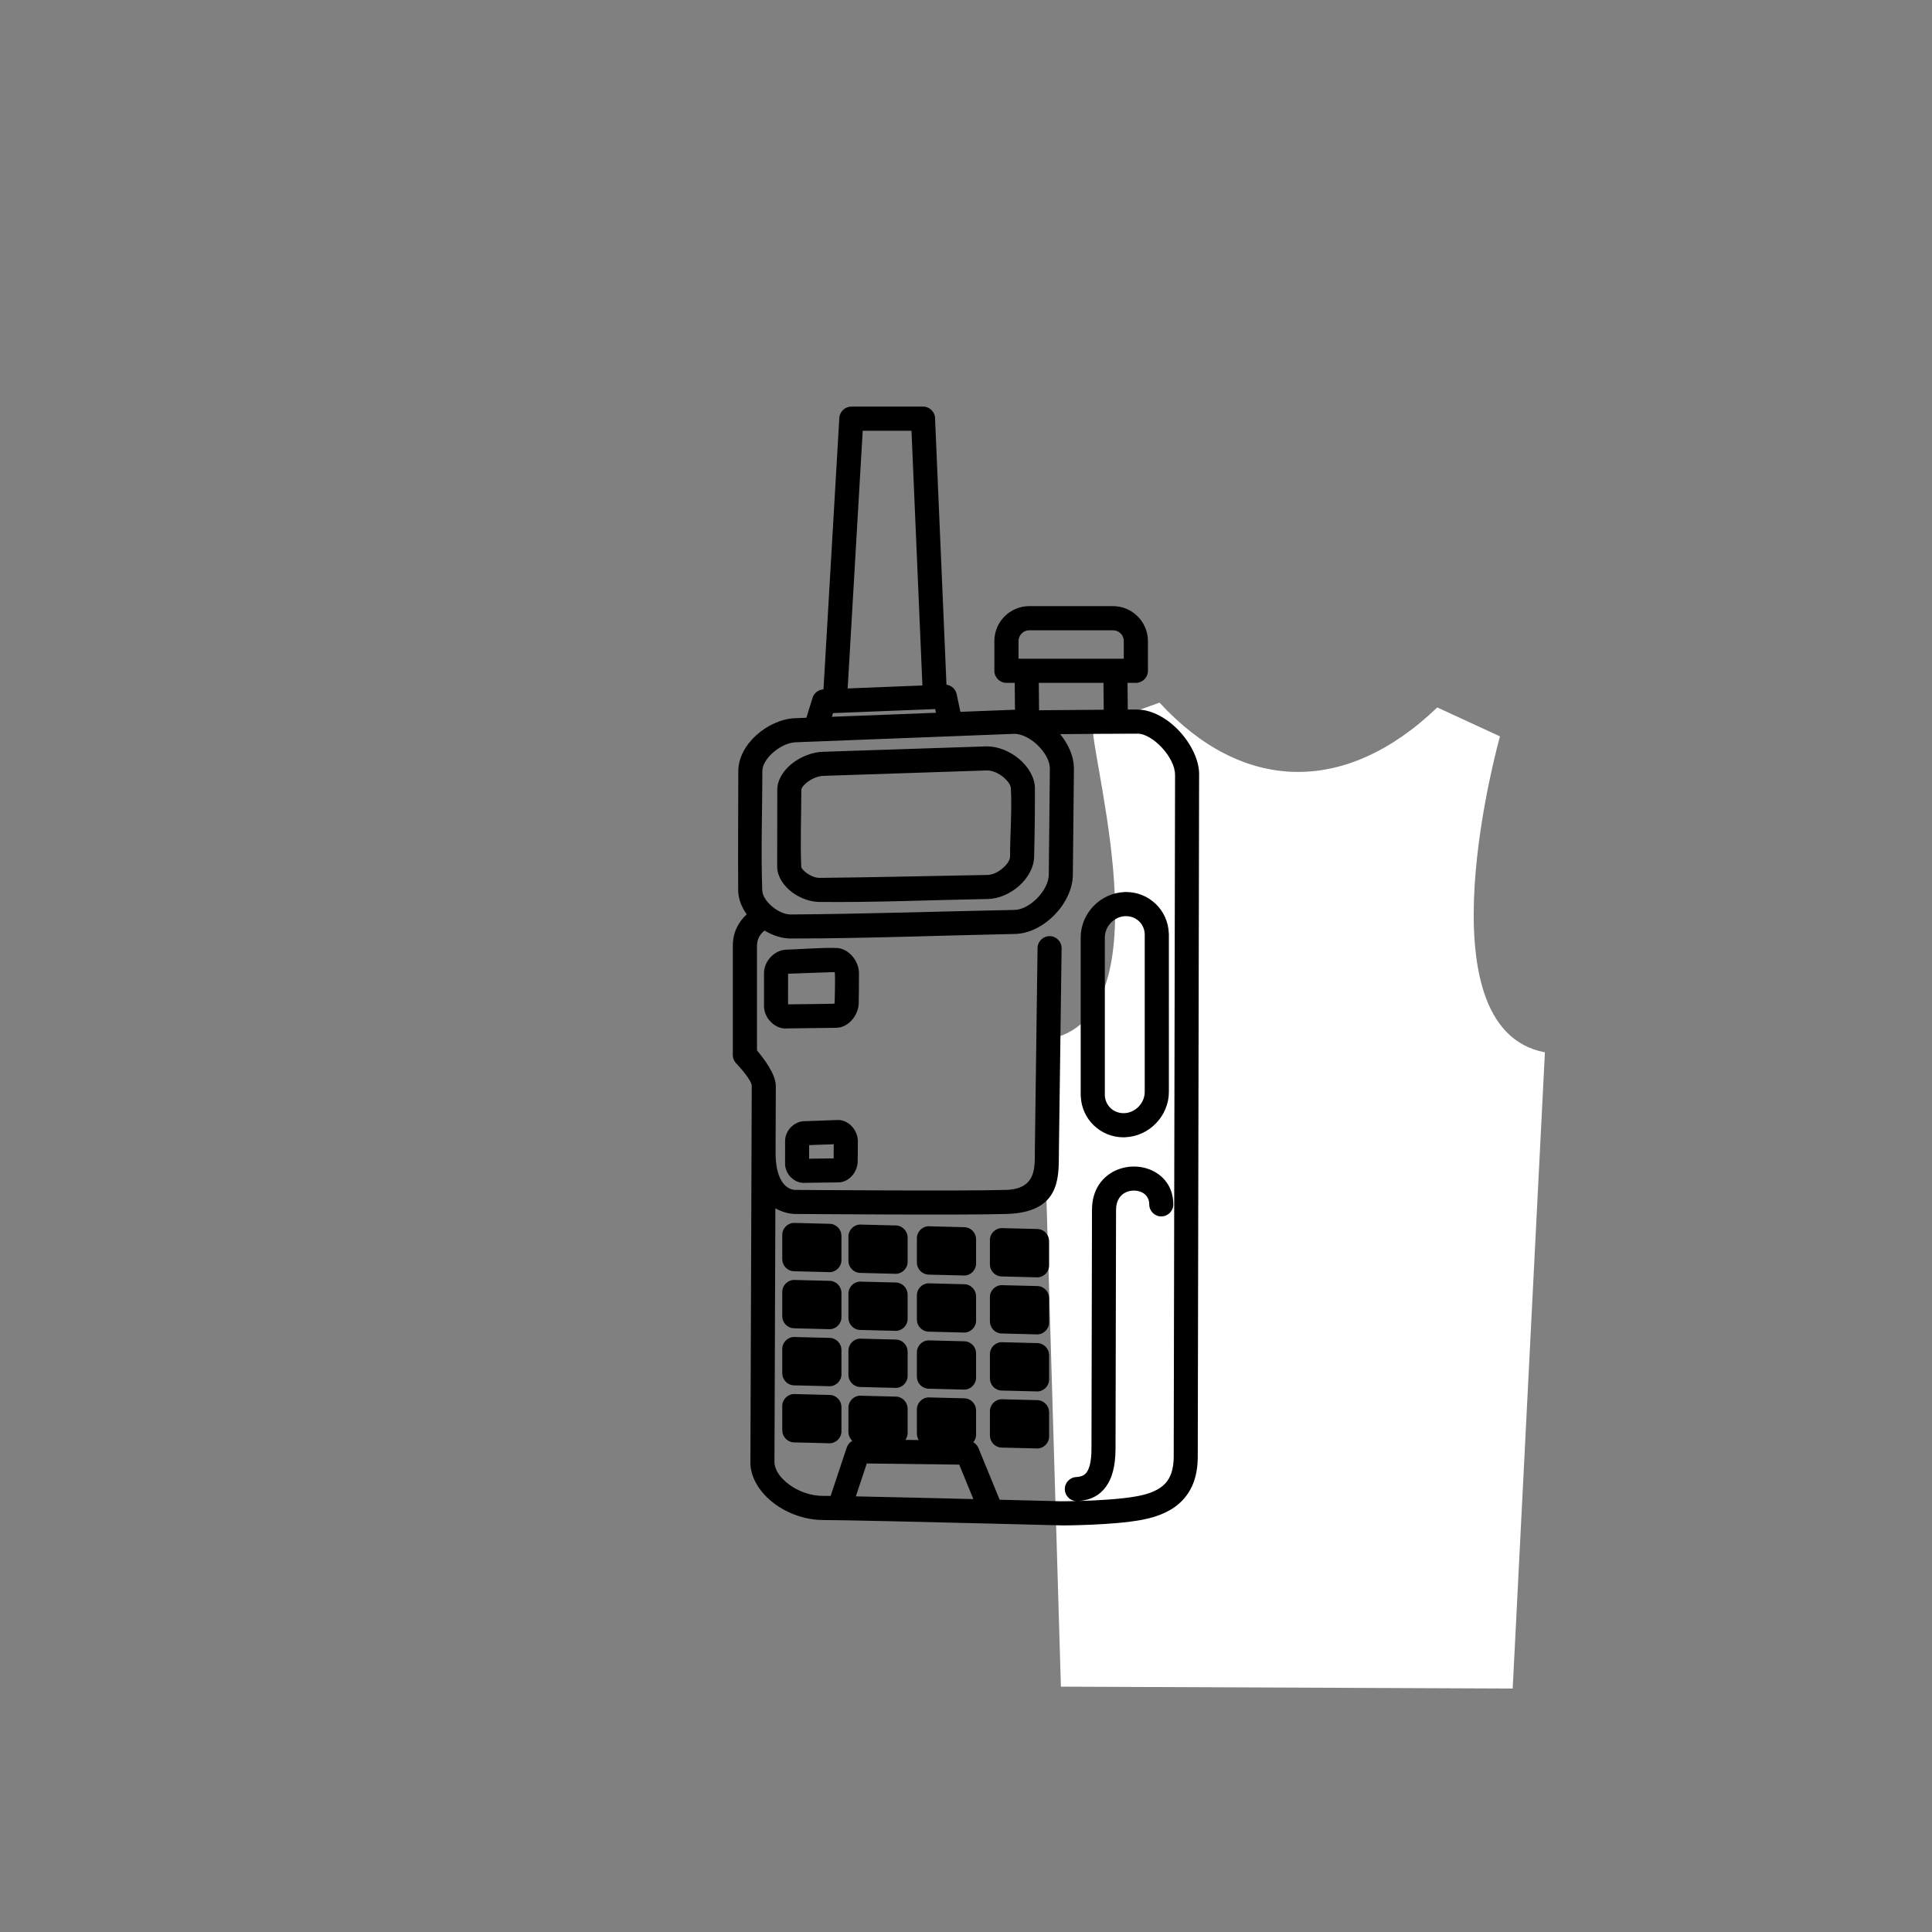
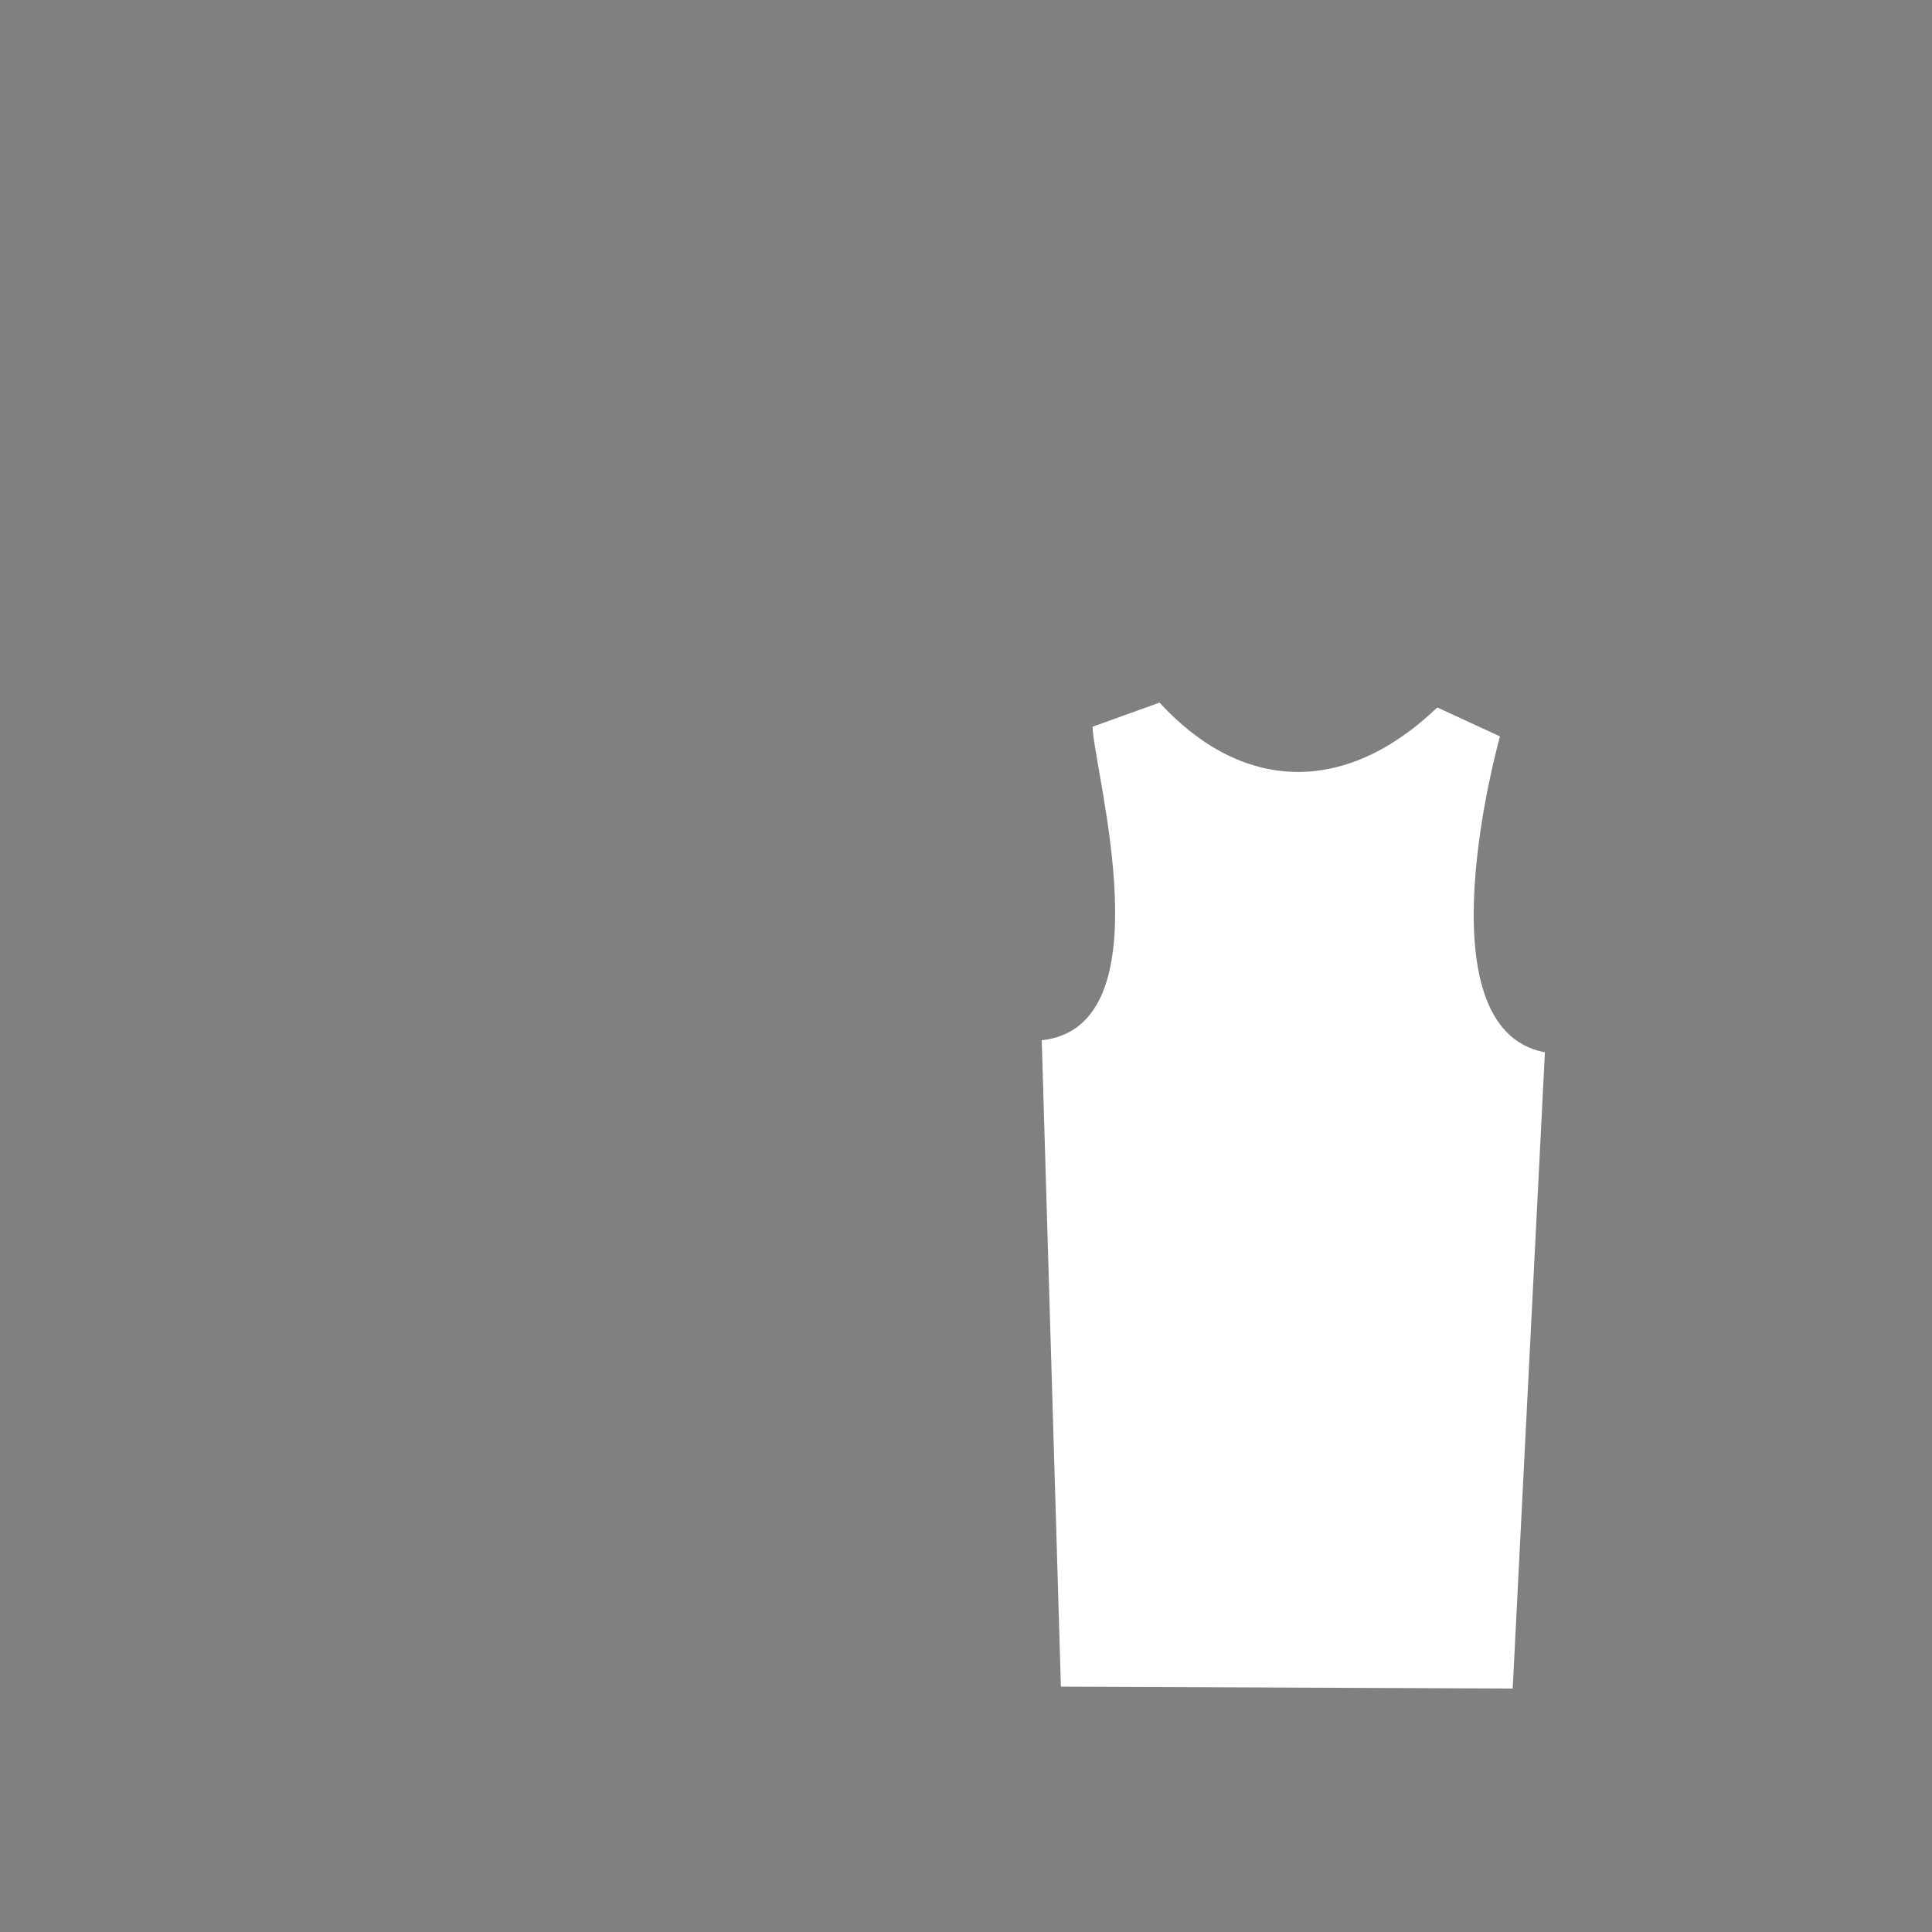
<svg xmlns="http://www.w3.org/2000/svg" xml:space="preserve" width="84.667mm" height="84.667mm" version="1.1" style="shape-rendering:geometricPrecision; text-rendering:geometricPrecision; image-rendering:optimizeQuality; fill-rule:evenodd; clip-rule:evenodd" viewBox="0 0 8466.66 8466.66">
  <rect x="0" y="0" width="8466.66" height="8466.66" fill="#808080" stroke="none" />
  <defs>
    <style type="text/css">
   
    .fil0 {fill:white}
    .fil1 {fill:black;fill-rule:nonzero}
   
  </style>
  </defs>
  <g id="Слой_x0020_1">
    <path class="fil0" d="M6629.15 7399.76l-1979.91 -8.29 -83.98 -2832.62c549.44,-59.29 230.24,-1171.24 222.53,-1374.03l293.66 -105.69c359.36,391.07 810.17,411.33 1217.2,21.13l274.81 126.84c0,0 -361.64,1278.91 196.83,1384.6l-141.14 2788.06z" />
-     <polygon class="fil0" points="5505.94,3480.77 5865.3,3480.77 5865.3,3660.45 5505.94,3660.45 " />
-     <path class="fil1" d="M3483.23 3147.44l50.62 -1.95 26.87 -87.16c6.73,-21.89 26.41,-36.24 48.06,-37.21l69.41 -1189.32c1.54,-28.14 24.86,-49.92 52.71,-49.9l0 -0.13 314.1 0c29.22,0 52.92,23.7 52.92,52.92l-0.04 1.93 49.88 1163.96c22.05,2.93 40.01,19.56 44.6,41.34l16.46 77.52 229.19 -8.84 8.6 -0.09 1.39 0.02 -1.06 -118.03 -36.38 0c-29.22,0 -52.92,-23.7 -52.92,-52.92l0 -130.4c0,-42.1 17.2,-80.35 44.89,-108.04 27.68,-27.68 65.93,-44.88 108.03,-44.88l367.15 0c41.96,0 80.15,17.2 107.84,44.88l0.2 0.2c27.68,27.69 44.88,65.88 44.88,107.84l0 130.4c0,29.22 -23.7,52.92 -52.92,52.92l-36.56 0 1.21 117.01c18.85,-0.12 33.18,-0.17 41.26,-0.17l0.23 0 0 0.21c65.7,0.13 134.34,40.28 185.45,95.55 50.43,54.54 85.83,125.82 85.83,189.13l0 0.25 -0.21 0 -5.91 2988.91c-0.15,82.28 -22.64,144.14 -65.87,190.27 -42.04,44.87 -101.73,72.05 -178,86.56 -129.52,24.66 -351.72,24.68 -352.36,24.68l0 -0.2 -1.24 -0.01c-0.99,-0.02 -134.75,-3.5 -307.02,-7.76l-1.29 -0.03c-275.7,-6.83 -649.28,-15.64 -736.14,-15.64l-0.96 0 0 -0.21c-79.74,-0.28 -157.54,-29.8 -215.24,-73.8 -61.9,-47.2 -102.57,-112.3 -102.57,-179.37l0 -0.4 0.21 0 5.91 -1648.29c0.08,-24.84 -54.06,-84.31 -65.8,-96.91 -10.52,-9.68 -17.12,-23.55 -17.12,-38.97l0 -478.53c0,-65.47 30.4,-109.87 60.98,-137.96 -22.48,-31.2 -36.74,-66.96 -37.48,-103.53 -1.22,-174.5 0.33,-349.61 0.51,-524.18 0.05,-58.94 32.35,-115.11 78.49,-157.05 47.17,-42.89 110.88,-72.37 169.21,-74.62zm3.66 2961.92l148.97 3.73c28.7,0.67 51.49,24.16 51.48,52.71l0.2 0 0 106.34c0,29.22 -23.7,52.92 -52.92,52.92 -1.98,0 -3.94,-0.11 -5.87,-0.33l-148.97 -3.73c-28.7,-0.67 -51.49,-24.16 -51.48,-52.71l-0.2 0 0 -106.34c0,-29.22 23.7,-52.92 52.92,-52.92 1.98,0 3.94,0.11 5.87,0.33zm290 7.27l148.97 3.72c28.7,0.67 51.49,24.16 51.48,52.71l0.2 0 0 106.34c0,11.43 -3.63,22 -9.79,30.66l58.42 0.72c-4.99,-8.07 -7.87,-17.57 -7.87,-27.71l-0.2 0 0 -106.34c0,-29.22 23.7,-52.92 52.92,-52.92 1.98,0 3.94,0.11 5.87,0.33l148.97 3.73c28.7,0.67 51.49,24.16 51.48,52.71l0.2 0 0 106.34c0,12.72 -4.49,24.4 -11.98,33.52 10.05,5.81 17.99,14.83 22.44,25.64l92.76 226.23c147.29,3.69 259.63,6.61 272.02,6.93l0 -0.18c0.21,0 24.68,0 61.53,-0.87 -25.75,-2.33 -46.55,-23.3 -47.9,-49.87 -1.48,-29.11 20.91,-53.92 50.02,-55.4 19.7,-1.01 35.36,-6.67 45.03,-19.75 13.77,-18.63 21.64,-51.8 21.75,-104.77l2.28 -1047.04c0.19,-91.59 48.84,-149.21 110.07,-174.79 22.55,-9.41 47.08,-14.2 71.61,-14.46 24.36,-0.27 48.61,4.02 70.77,12.69 58.62,22.98 103.71,74.84 103.91,153.28 0,29.11 -23.6,52.71 -52.71,52.71 -29.11,0 -52.71,-23.6 -52.71,-52.71 -0.07,-28.16 -16.1,-46.73 -36.93,-54.9 -9.86,-3.85 -20.67,-5.77 -31.51,-5.65 -10.67,0.11 -21.61,2.3 -31.91,6.6 -25.11,10.49 -45.09,35.74 -45.17,77.23l-2.28 1047.04c-0.16,77.49 -15.5,131.18 -42.43,167.61 -29.37,39.74 -69.14,57.76 -116.33,61.78 73.2,-2.05 182.64,-7.39 255.85,-21.33 54.19,-10.31 94.83,-27.72 120.52,-55.14 24.5,-26.15 37.25,-64.4 37.35,-117.93l5.91 -2988.91 -0.21 0 0 -0.25c0,-36.58 -23.63,-81.2 -57.29,-117.61 -32.99,-35.67 -73.55,-61.59 -108.15,-61.65l0 0.21 -0.23 0c-75.39,0 -221.11,1.07 -337.61,2.04 34.89,42.54 58.23,93.76 60.18,144.31l0.09 8.51 -4.74 464.24c-0.63,62.41 -33.21,126.98 -80.38,175.25 -47.17,48.28 -110.5,82.11 -172.89,83.37 -326.25,6.66 -659.03,20.01 -984.57,20.01 -37.86,-0.26 -77.87,-13.49 -113.32,-34.91 -15.29,12.01 -33.02,33.19 -33.02,66.78l0 458.68c27.32,31.98 82.67,103.27 82.5,155.73l-1.04 288.98 0.01 0.42c-0.61,173.18 87.5,165.98 87.74,165.97l0.01 0.13 4.12 -0.13c2.08,0.01 730.06,5.88 918.21,0 125.52,-3.92 125.83,-88.16 126.05,-153.94l0.12 -18.47 11.82 -887.53c0.34,-29.11 24.22,-52.43 53.33,-52.09 29.11,0.34 52.43,24.22 52.09,53.33l-11.82 887.53 -0.12 17.23c-0.37,110.62 -0.86,252.25 -228.17,259.36 -181.55,5.68 -863.3,0.46 -918.64,0.03 -4.69,0.29 -49.56,2.23 -95.63,-25.02l-3.99 1112.49 0.21 0 0 0.4c0,32.54 24.12,67.47 60.81,95.45 40.89,31.18 95.58,52.11 151.16,52.3l0 -0.21 0.96 0c8.11,0 19.28,0.1 33.05,0.27l70.54 -212.01c4.32,-13.08 13.27,-23.32 24.44,-29.51 -10.37,-9.65 -16.83,-23.41 -16.82,-38.61l-0.2 0 0 -106.34c0,-29.22 23.7,-52.92 52.92,-52.92 1.98,0 3.94,0.11 5.87,0.33zm620 15.52l148.97 3.73c28.7,0.67 51.49,24.16 51.48,52.71l0.2 0 0 106.34c0,29.22 -23.7,52.92 -52.92,52.92 -1.98,0 -3.94,-0.11 -5.87,-0.33l-148.97 -3.73c-28.7,-0.67 -51.49,-24.16 -51.48,-52.71l-0.2 0 0 -106.34c0,-29.22 23.7,-52.92 52.92,-52.92 1.98,0 3.94,0.11 5.87,0.33zm-910 -272.79l148.97 3.73c28.7,0.67 51.49,24.16 51.48,52.71l0.2 0 0 106.34c0,29.22 -23.7,52.92 -52.92,52.92 -1.98,0 -3.94,-0.11 -5.87,-0.33l-148.97 -3.73c-28.7,-0.67 -51.49,-24.16 -51.48,-52.71l-0.2 0 0 -106.34c0,-29.22 23.7,-52.92 52.92,-52.92 1.98,0 3.94,0.11 5.87,0.33zm290 7.27l148.97 3.72c28.7,0.67 51.49,24.16 51.48,52.71l0.2 0 0 106.34c0,29.22 -23.7,52.92 -52.92,52.92 -1.98,0 -3.94,-0.11 -5.87,-0.33l-148.97 -3.72c-28.7,-0.67 -51.49,-24.16 -51.48,-52.71l-0.2 0 0 -106.34c0,-29.22 23.7,-52.92 52.92,-52.92 1.98,0 3.94,0.11 5.87,0.33zm300 7.51l148.97 3.73c28.7,0.67 51.49,24.16 51.48,52.71l0.2 0 0 106.34c0,29.22 -23.7,52.92 -52.92,52.92 -1.98,0 -3.94,-0.11 -5.87,-0.33l-148.97 -3.73c-28.7,-0.67 -51.49,-24.16 -51.48,-52.71l-0.2 0 0 -106.34c0,-29.22 23.7,-52.92 52.92,-52.92 1.98,0 3.94,0.11 5.87,0.33zm320 8.01l148.97 3.73c28.7,0.67 51.49,24.16 51.48,52.71l0.2 0 0 106.34c0,29.22 -23.7,52.92 -52.92,52.92 -1.98,0 -3.94,-0.11 -5.87,-0.33l-148.97 -3.73c-28.7,-0.67 -51.49,-24.16 -51.48,-52.71l-0.2 0 0 -106.34c0,-29.22 23.7,-52.92 52.92,-52.92 1.98,0 3.94,0.11 5.87,0.33zm-910 -272.79l148.97 3.73c28.7,0.67 51.49,24.16 51.48,52.71l0.2 0 0 106.34c0,29.22 -23.7,52.92 -52.92,52.92 -1.98,0 -3.94,-0.11 -5.87,-0.33l-148.97 -3.73c-28.7,-0.67 -51.49,-24.16 -51.48,-52.71l-0.2 0 0 -106.34c0,-29.22 23.7,-52.92 52.92,-52.92 1.98,0 3.94,0.11 5.87,0.33zm290 7.27l148.97 3.72c28.7,0.67 51.49,24.16 51.48,52.71l0.2 0 0 106.34c0,29.22 -23.7,52.92 -52.92,52.92 -1.98,0 -3.94,-0.11 -5.87,-0.33l-148.97 -3.72c-28.7,-0.67 -51.49,-24.16 -51.48,-52.71l-0.2 0 0 -106.34c0,-29.22 23.7,-52.92 52.92,-52.92 1.98,0 3.94,0.11 5.87,0.33zm300 7.51l148.97 3.73c28.7,0.67 51.49,24.16 51.48,52.71l0.2 0 0 106.34c0,29.22 -23.7,52.92 -52.92,52.92 -1.98,0 -3.94,-0.11 -5.87,-0.33l-148.97 -3.73c-28.7,-0.67 -51.49,-24.16 -51.48,-52.71l-0.2 0 0 -106.34c0,-29.22 23.7,-52.92 52.92,-52.92 1.98,0 3.94,0.11 5.87,0.33zm320 8.01l148.97 3.73c28.7,0.67 51.49,24.16 51.48,52.71l0.2 0 0 106.34c0,29.22 -23.7,52.92 -52.92,52.92 -1.98,0 -3.94,-0.11 -5.87,-0.33l-148.97 -3.73c-28.7,-0.67 -51.49,-24.16 -51.48,-52.71l-0.2 0 0 -106.34c0,-29.22 23.7,-52.92 52.92,-52.92 1.98,0 3.94,0.11 5.87,0.33zm-910 -272.79l148.97 3.73c28.7,0.67 51.49,24.16 51.48,52.71l0.2 0 0 106.34c0,29.22 -23.7,52.92 -52.92,52.92 -1.98,0 -3.94,-0.11 -5.87,-0.33l-148.97 -3.73c-28.7,-0.67 -51.49,-24.16 -51.48,-52.71l-0.2 0 0 -106.34c0,-29.22 23.7,-52.92 52.92,-52.92 1.98,0 3.94,0.11 5.87,0.33zm290 7.27l148.97 3.72c28.7,0.67 51.49,24.16 51.48,52.71l0.2 0 0 106.34c0,29.22 -23.7,52.92 -52.92,52.92 -1.98,0 -3.94,-0.11 -5.87,-0.33l-148.97 -3.72c-28.7,-0.67 -51.49,-24.16 -51.48,-52.71l-0.2 0 0 -106.34c0,-29.22 23.7,-52.92 52.92,-52.92 1.98,0 3.94,0.11 5.87,0.33zm300 7.51l148.97 3.73c28.7,0.67 51.49,24.16 51.48,52.71l0.2 0 0 106.34c0,29.22 -23.7,52.92 -52.92,52.92 -1.98,0 -3.94,-0.11 -5.87,-0.33l-148.97 -3.73c-28.7,-0.67 -51.49,-24.16 -51.48,-52.71l-0.2 0 0 -106.34c0,-29.22 23.7,-52.92 52.92,-52.92 1.98,0 3.94,0.11 5.87,0.33zm320 8.01l148.97 3.73c28.7,0.67 51.49,24.16 51.48,52.71l0.2 0 0 106.34c0,29.22 -23.7,52.92 -52.92,52.92 -1.98,0 -3.94,-0.11 -5.87,-0.33l-148.97 -3.73c-28.7,-0.67 -51.49,-24.16 -51.48,-52.71l-0.2 0 0 -106.34c0,-29.22 23.7,-52.92 52.92,-52.92 1.98,0 3.94,0.11 5.87,0.33zm-131.3 1187.3l-61.93 -151.05 -405.13 -5 -47.98 144.19c135.83,2.7 336.98,7.47 515.04,11.86zm570.13 -3576.95l-283.35 0 1.08 120.11c75.6,-0.65 190.43,-1.64 283.49,-2.35l-1.22 -117.76zm-372.24 -105.84l461.31 0 0 -77.48c0,-12.98 -5.28,-24.78 -13.76,-33.32 -8.54,-8.48 -20.34,-13.76 -33.32,-13.76l-367.15 0c-12.9,0 -24.67,5.32 -33.21,13.86 -8.55,8.55 -13.87,20.32 -13.87,33.22l0 77.48zm465.69 1022.55l5.73 -0.12c50.39,0 96.19,19.8 129.98,52.27 33.64,32.33 55.17,77.31 57.21,127.84l0.33 7.79 0 687.82c0,52.69 -21.49,101.45 -56.1,137.51 -34.46,35.91 -82.25,59.27 -135.05,61.41l-2.07 0.09 0 0.12 -5.72 0.12c-50.4,0 -96.19,-19.8 -129.99,-52.27 -33.64,-32.33 -55.18,-77.32 -57.22,-127.85l-0.32 -7.77 0 -687.82c0,-52.69 21.49,-101.46 56.1,-137.52 34.46,-35.91 82.26,-59.28 135.05,-61.41l2.07 -0.09 0 -0.12zm0.03 105.84l-0.03 -0.1c-23.57,1.51 -45.14,12.47 -61.06,29.06 -16.23,16.91 -26.32,39.74 -26.32,64.34l0 687.82c0,4.01 -0.12,2.63 -0.11,3.38l0.01 0.25c0.89,22.14 10.3,41.82 24.98,55.93 14.54,13.97 34.54,22.49 56.81,22.49l5.69 -0.12 0.03 0.1c23.56,-1.52 45.14,-12.46 61.06,-29.06 16.23,-16.91 26.32,-39.73 26.32,-64.33l0 -687.82c0,-3.86 0.14,-2.24 0.09,-3.65 -0.89,-22.14 -10.3,-41.82 -24.97,-55.92 -14.54,-13.97 -34.54,-22.49 -56.8,-22.49l-5.7 0.12zm-463.96 -796.86c-1.64,-0.24 -3.27,-0.54 -4.86,-0.93 -4.93,-0.83 -9.8,-1.28 -14.59,-1.33l-4.06 0.09 -270.55 10.44c-1.92,0.18 -3.84,0.25 -5.74,0.22l-678.49 26.18c-33.3,1.28 -71.76,20 -101.83,47.34 -25.97,23.61 -44.15,52.26 -44.17,78.91 -0.17,170.41 -6.76,353.27 -0.51,522.12 0.47,23.35 17.49,48.94 41.28,69.58 25.26,21.91 56.26,36.6 82.79,36.69 326.08,-2.26 655.33,-13.36 981.7,-20.02 33.39,-0.67 70.05,-21.6 99.29,-51.53 29.75,-30.45 50.28,-68.48 50.62,-102.49l4.74 -464.24 -0.09 -3.97c-1.28,-33.31 -22.77,-70.01 -53.13,-99.27 -24.74,-23.85 -54.23,-41.7 -82.4,-47.79zm-750.46 -201.25l327.53 -12.97 -47.84 -1116.36 -213.78 0 -65.91 1129.33zm-69.19 124.24l456.14 -17.6 -3.44 -16.24 -447.73 17.72 -4.97 16.12zm-123.41 1772.35l149.25 -5.3 3.69 0c23.43,0.44 45.6,13.01 60.89,31.06 13.18,15.55 22.62,37.03 23.37,58.57 0.27,30.67 -0.46,61.59 -0.72,92.29 -0.18,21.5 -9.02,43.25 -21.82,59.14 -15.18,18.87 -37.62,32.01 -61.78,32.3l-153.82 2.03 0 0.21 -0.21 0c-21,0 -42.08,-10.71 -56.94,-26.59l-0.2 0c-13.43,-14.4 -23.13,-34.78 -23.41,-56.36l0 -0.62 -0.21 0 0 -0.32 0.21 0 0.08 -99.79c0.02,-22.3 9.57,-42.99 23.23,-58.03 1.35,-1.48 2.77,-2.87 4.24,-4.16 14.76,-14.2 34.65,-23.68 54.15,-24.43zm131.68 100.88l-107.89 3.83 -0.05 59.62 107.43 -1.42 0.51 -62.03zm-209.77 -852.53c70.17,-2.46 152.41,-9.38 221.2,-7.62 26.83,0.57 52.59,15.42 70.63,36.75 16.03,18.93 27.49,44.82 28.37,70.52 0.42,44.24 -0.68,89.05 -1.05,133.35 -0.21,25.7 -10.95,51.9 -26.48,71.19 -17.92,22.24 -43.92,37.72 -71.48,38.07l-223.61 2.86 0 0.21 -0.28 0c-23.94,0 -48.29,-12.48 -65.6,-31 -15.92,-17.06 -27.36,-40.96 -27.67,-65.98l0 -0.62 -0.21 0 0 -0.43 0.21 0 0.12 -145.25c0.02,-26.02 11.38,-50.4 27.6,-68.27 17.75,-19.55 43.35,-32.93 68.25,-33.78zm211.83 98.1l-202.26 7.1 -0.11 134.34 201.8 -2.59c1.49,-2 2.47,-3.8 2.47,-4.77 0.34,-41.46 2.82,-88.45 1.05,-129.23 -0.03,-0.85 -1.21,-2.7 -2.95,-4.85zm-202.26 3.95l0 2.54 0.28 0.26c-0.16,-0.45 -0.28,-4.82 -0.28,-2.8zm0 2.54l0 0.26 0.29 0.01 -0.29 -0.27zm151.28 -971.88l715.65 -23.66 7.37 -0.06c48.44,0.56 98.9,22.56 136.98,54.25 40.34,33.57 68.88,79.78 70.42,126.26 0.36,100.3 -0.83,204.54 -3.56,304.78 -1.02,46.32 -28.07,93 -67.05,127.18 -37.21,32.64 -87.04,55.51 -135.94,56.36 -243.32,4.26 -496.23,15.49 -738.45,12.86 -41.03,-0.29 -85.3,-17.19 -118.96,-42.29l-3.25 -2.63c-36.04,-28.06 -61.53,-67.13 -62.25,-108.78 0,-112.19 0.26,-224.4 0.39,-336.59 0.04,-45.22 27.32,-87.03 66.24,-117.34 37.17,-28.95 87.03,-48.84 132.41,-50.34zm719.16 81.75l-715.86 23.67c-23.32,0.77 -50.05,11.85 -70.81,28.02 -15.11,11.77 -25.71,24.48 -25.72,34.24 -0.13,108.7 -4.87,227.5 -0.39,334.93 0.12,7.18 8.62,17.08 20.81,26.57l2.51 1.76c17.27,12.87 38.41,21.53 56.41,21.62 245.08,-2.36 490.96,-8.58 736.1,-12.87 22.89,-0.4 48.06,-12.71 68.14,-30.32 18.32,-16.06 30.95,-34.74 31.12,-49.93 0,-94.57 8.93,-207.62 3.53,-299.35 -0.49,-14.83 -13.64,-32.94 -32.38,-48.54 -21,-17.47 -47.12,-29.58 -70.42,-29.85l-3.04 0.05z" />
  </g>
</svg>